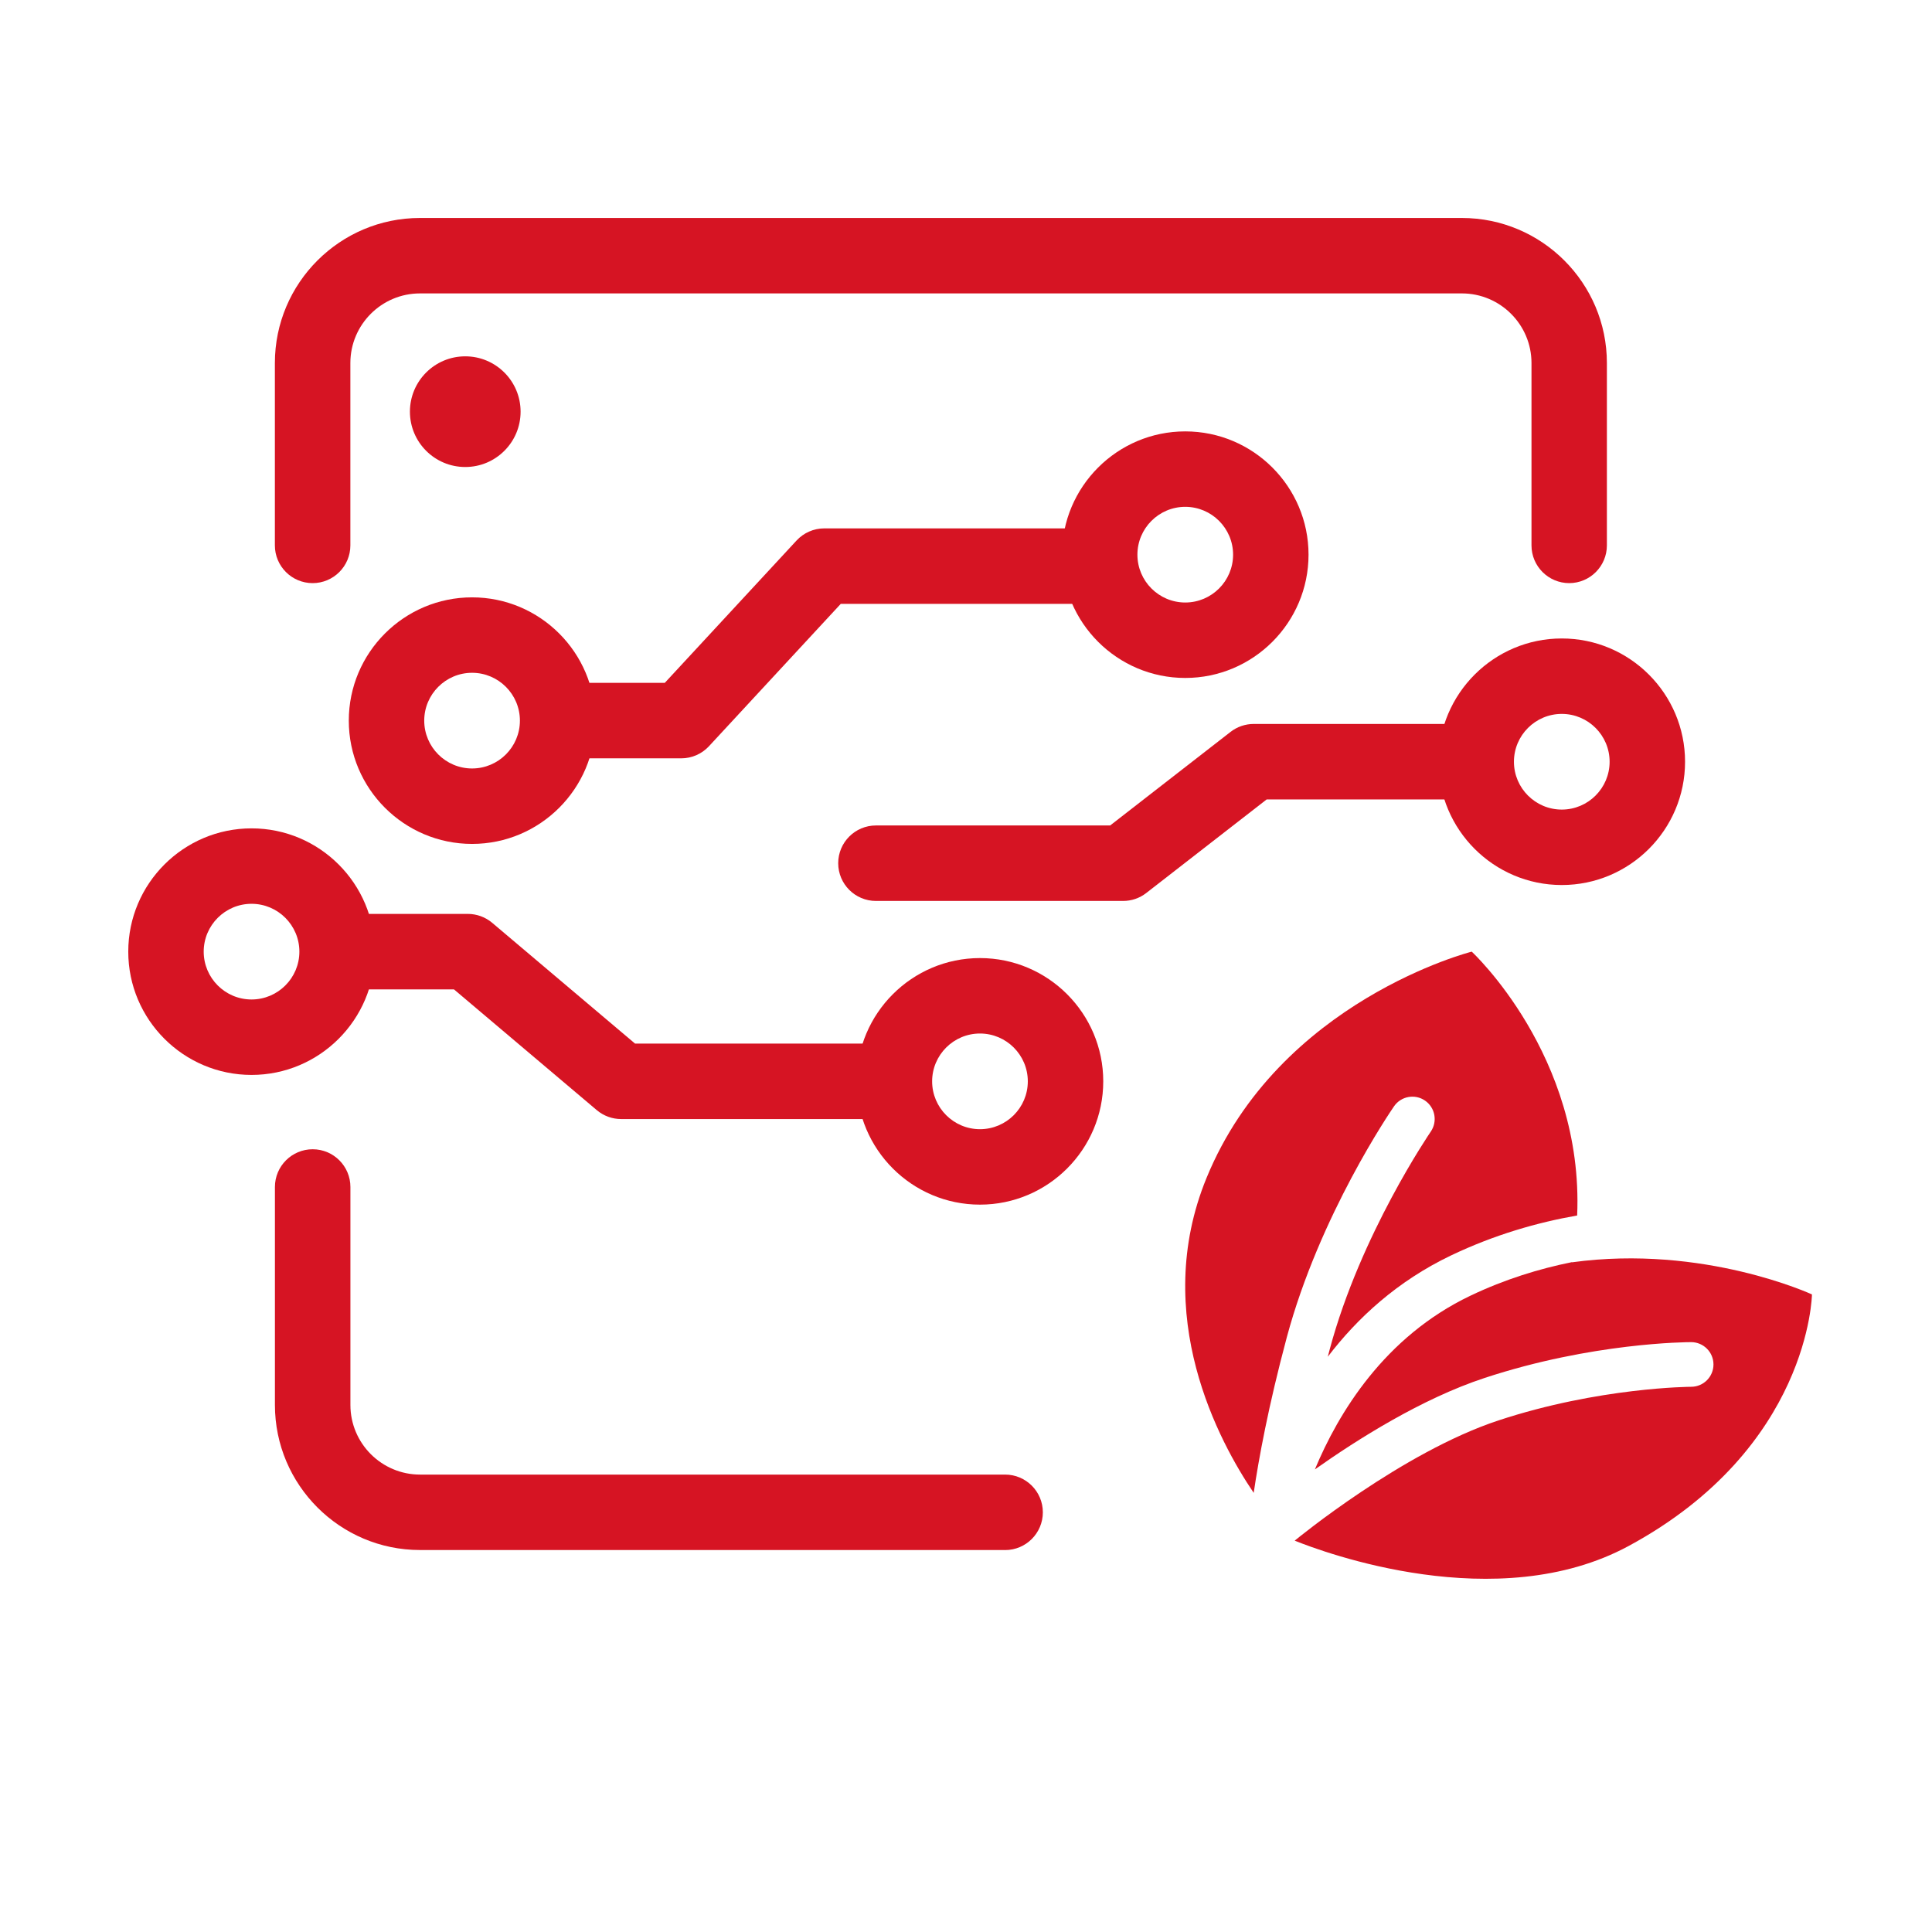
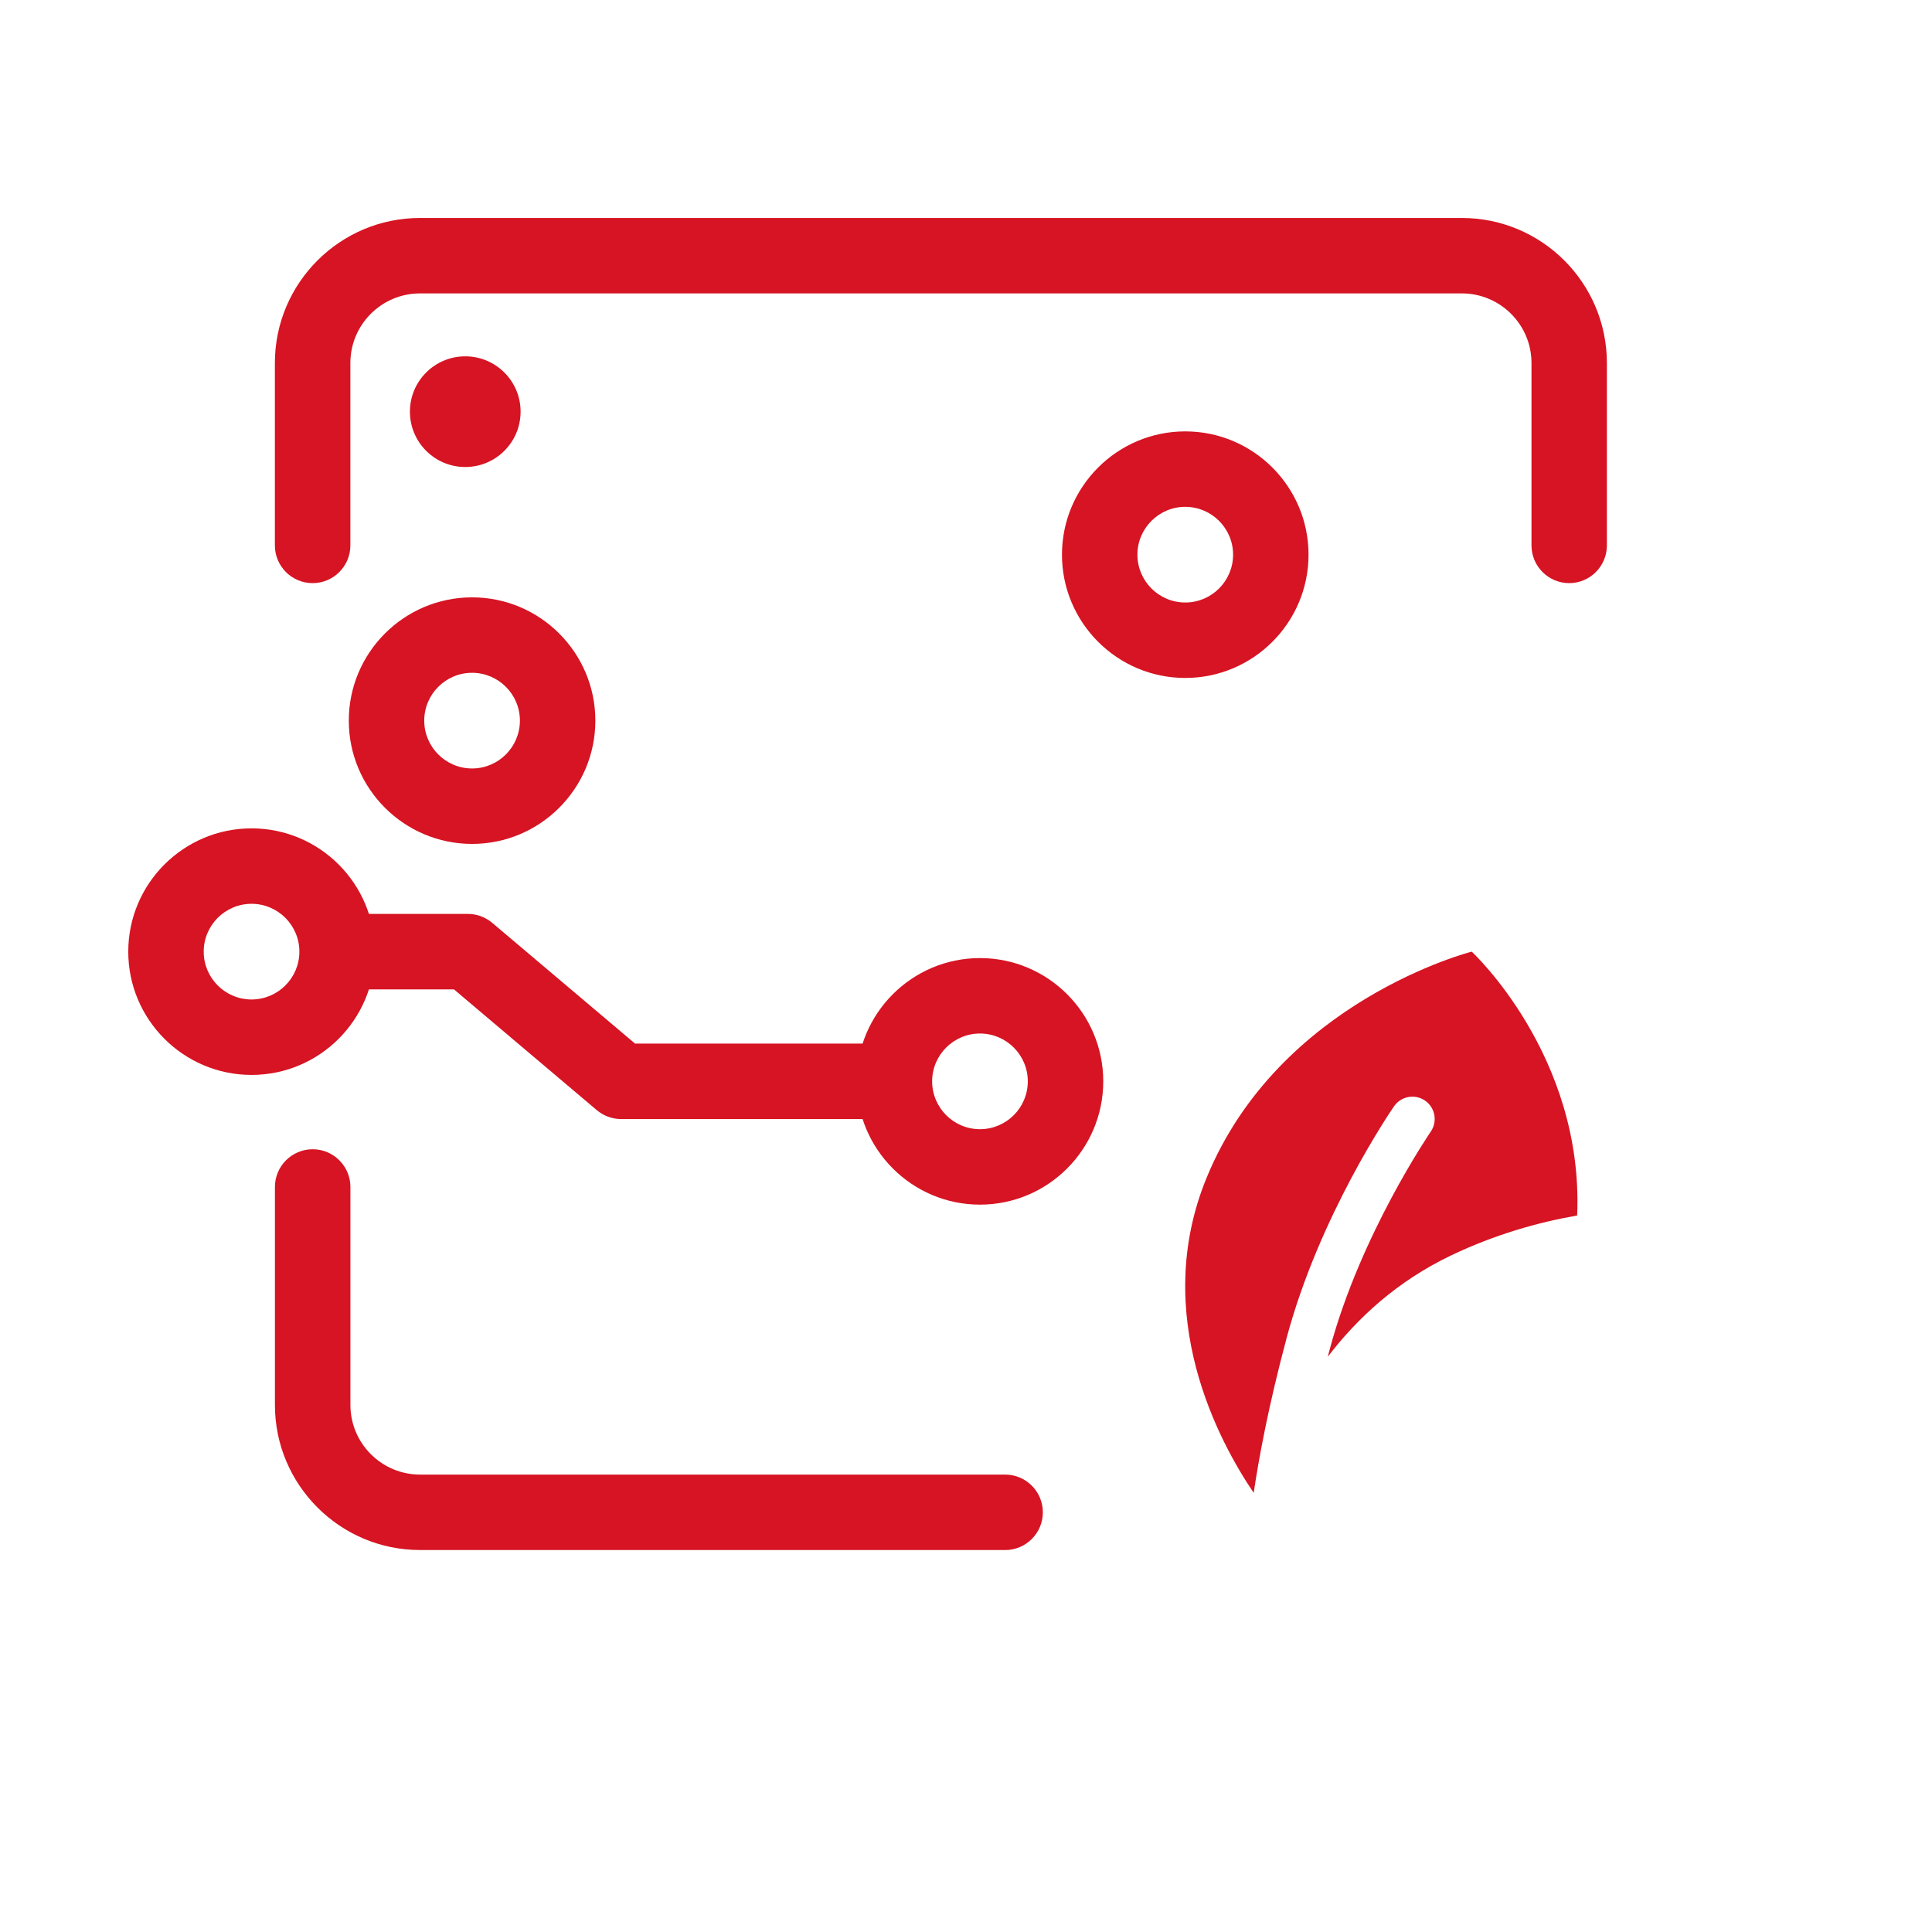
<svg xmlns="http://www.w3.org/2000/svg" id="_图层_1" viewBox="0 0 453.54 453.54">
  <defs>
    <style>.cls-1{fill:#d61423;}</style>
  </defs>
  <path class="cls-1" d="M110.82,198.11c-15.96,0-28.94-12.98-28.94-28.94s12.98-28.94,28.94-28.94,28.94,12.98,28.94,28.94-12.98,28.94-28.94,28.94Zm0-40.17c-6.19,0-11.23,5.04-11.23,11.23s5.04,11.23,11.23,11.23,11.23-5.04,11.23-11.23-5.04-11.23-11.23-11.23Z" />
  <path class="cls-1" d="M278.24,159.15c-15.96,0-28.94-12.98-28.94-28.94s12.98-28.94,28.94-28.94,28.94,12.98,28.94,28.94-12.98,28.94-28.94,28.94Zm0-40.17c-6.19,0-11.23,5.04-11.23,11.23s5.04,11.23,11.23,11.23,11.23-5.04,11.23-11.23-5.04-11.23-11.23-11.23Z" />
-   <path class="cls-1" d="M366.63,207.76c-15.96,0-28.94-12.98-28.94-28.94s12.98-28.94,28.94-28.94,28.94,12.98,28.94,28.94-12.98,28.94-28.94,28.94Zm0-40.17c-6.19,0-11.23,5.04-11.23,11.23s5.04,11.23,11.23,11.23,11.23-5.04,11.23-11.23-5.04-11.23-11.23-11.23Z" />
  <path class="cls-1" d="M230.05,282.79c-15.96,0-28.94-12.98-28.94-28.94s12.98-28.94,28.94-28.94,28.94,12.98,28.94,28.94-12.98,28.94-28.94,28.94Zm0-40.17c-6.19,0-11.23,5.04-11.23,11.23s5.04,11.23,11.23,11.23,11.23-5.04,11.23-11.23-5.04-11.23-11.23-11.23Z" />
  <path class="cls-1" d="M59.05,252.34c-15.96,0-28.94-12.98-28.94-28.94s12.98-28.94,28.94-28.94,28.94,12.98,28.94,28.94-12.98,28.94-28.94,28.94Zm0-40.17c-6.19,0-11.23,5.04-11.23,11.23s5.04,11.23,11.23,11.23,11.23-5.04,11.23-11.23-5.04-11.23-11.23-11.23Z" />
-   <path class="cls-1" d="M159.93,178.02h-25.28c-4.89,0-8.86-3.97-8.86-8.86s3.97-8.86,8.86-8.86h21.41l30.94-33.42c1.68-1.81,4.03-2.84,6.5-2.84h61.08c4.89,0,8.86,3.97,8.86,8.86s-3.97,8.86-8.86,8.86h-57.21l-30.94,33.42c-1.68,1.81-4.03,2.84-6.5,2.84Z" />
  <path class="cls-1" d="M206.22,262.7h-60.4c-2.09,0-4.12-.74-5.72-2.09l-33.53-28.35h-23.69c-4.89,0-8.86-3.97-8.86-8.86s3.97-8.86,8.86-8.86h26.94c2.09,0,4.12,.74,5.72,2.09l33.53,28.35h57.16c4.89,0,8.86,3.97,8.86,8.86s-3.97,8.86-8.86,8.86Z" />
-   <path class="cls-1" d="M263.65,211.5h-58.02c-4.89,0-8.86-3.97-8.86-8.86s3.97-8.86,8.86-8.86h54.98l28.27-21.97c1.55-1.21,3.47-1.86,5.43-1.86h48.49c4.89,0,8.86,3.97,8.86,8.86s-3.97,8.86-8.86,8.86h-45.45l-28.27,21.97c-1.55,1.21-3.47,1.86-5.43,1.86Z" />
  <path class="cls-1" d="M368.38,136.89c-4.89,0-8.86-3.97-8.86-8.86v-42.81c0-9.01-7.33-16.34-16.34-16.34H98.59c-9.01,0-16.34,7.33-16.34,16.34v42.81c0,4.89-3.97,8.86-8.86,8.86s-8.86-3.97-8.86-8.86v-42.81c0-18.78,15.28-34.05,34.05-34.05h244.59c18.78,0,34.05,15.28,34.05,34.05v42.81c0,4.89-3.97,8.86-8.86,8.86Z" />
  <path class="cls-1" d="M235.95,363.87H98.59c-18.78,0-34.05-15.28-34.05-34.05v-51.17c0-4.89,3.97-8.86,8.86-8.86s8.86,3.97,8.86,8.86v51.17c0,9.01,7.33,16.34,16.34,16.34H235.95c4.89,0,8.86,3.97,8.86,8.86s-3.97,8.86-8.86,8.86Z" />
  <circle class="cls-1" cx="109.22" cy="96.64" r="12.99" />
  <g>
    <path class="cls-1" d="M302.06,314c7.71-28.77,24.48-53.26,25.19-54.29,1.64-2.38,4.9-2.98,7.28-1.34,2.38,1.64,2.98,4.9,1.34,7.29-.16,.24-16.47,24.08-23.7,51.05-.16,.6-.32,1.2-.47,1.79,6.93-9.08,16.33-17.77,28.99-23.81,10.16-4.84,20.22-7.72,29.55-9.35,1.61-37.55-24.75-61.94-24.75-61.94,0,0-45.2,11.45-62.27,53.16-13.19,32.23,3.03,62.01,11.09,73.89,1.16-7.88,3.43-20.32,7.75-36.44Z" />
-     <path class="cls-1" d="M369.02,296.31s0-.02,0-.02c-7.65,1.54-15.72,4.01-23.82,7.87-20.22,9.64-31.03,27.57-36.53,40.79,9.95-7.04,25.08-16.61,39.84-21.47,25.24-8.32,47.55-8.41,48.49-8.41,2.89,0,5.24,2.35,5.24,5.24s-2.35,5.24-5.24,5.24c-.21,0-21.64,.12-45.21,7.89-22.61,7.45-47.52,27.95-47.77,28.16-.03,.02-.06,.04-.09,.07,6.64,2.68,47.5,17.97,78.42,1.24,42.53-23.01,43.01-59.04,43.01-59.04,0,0-25.42-11.79-56.34-7.54Z" />
  </g>
</svg>